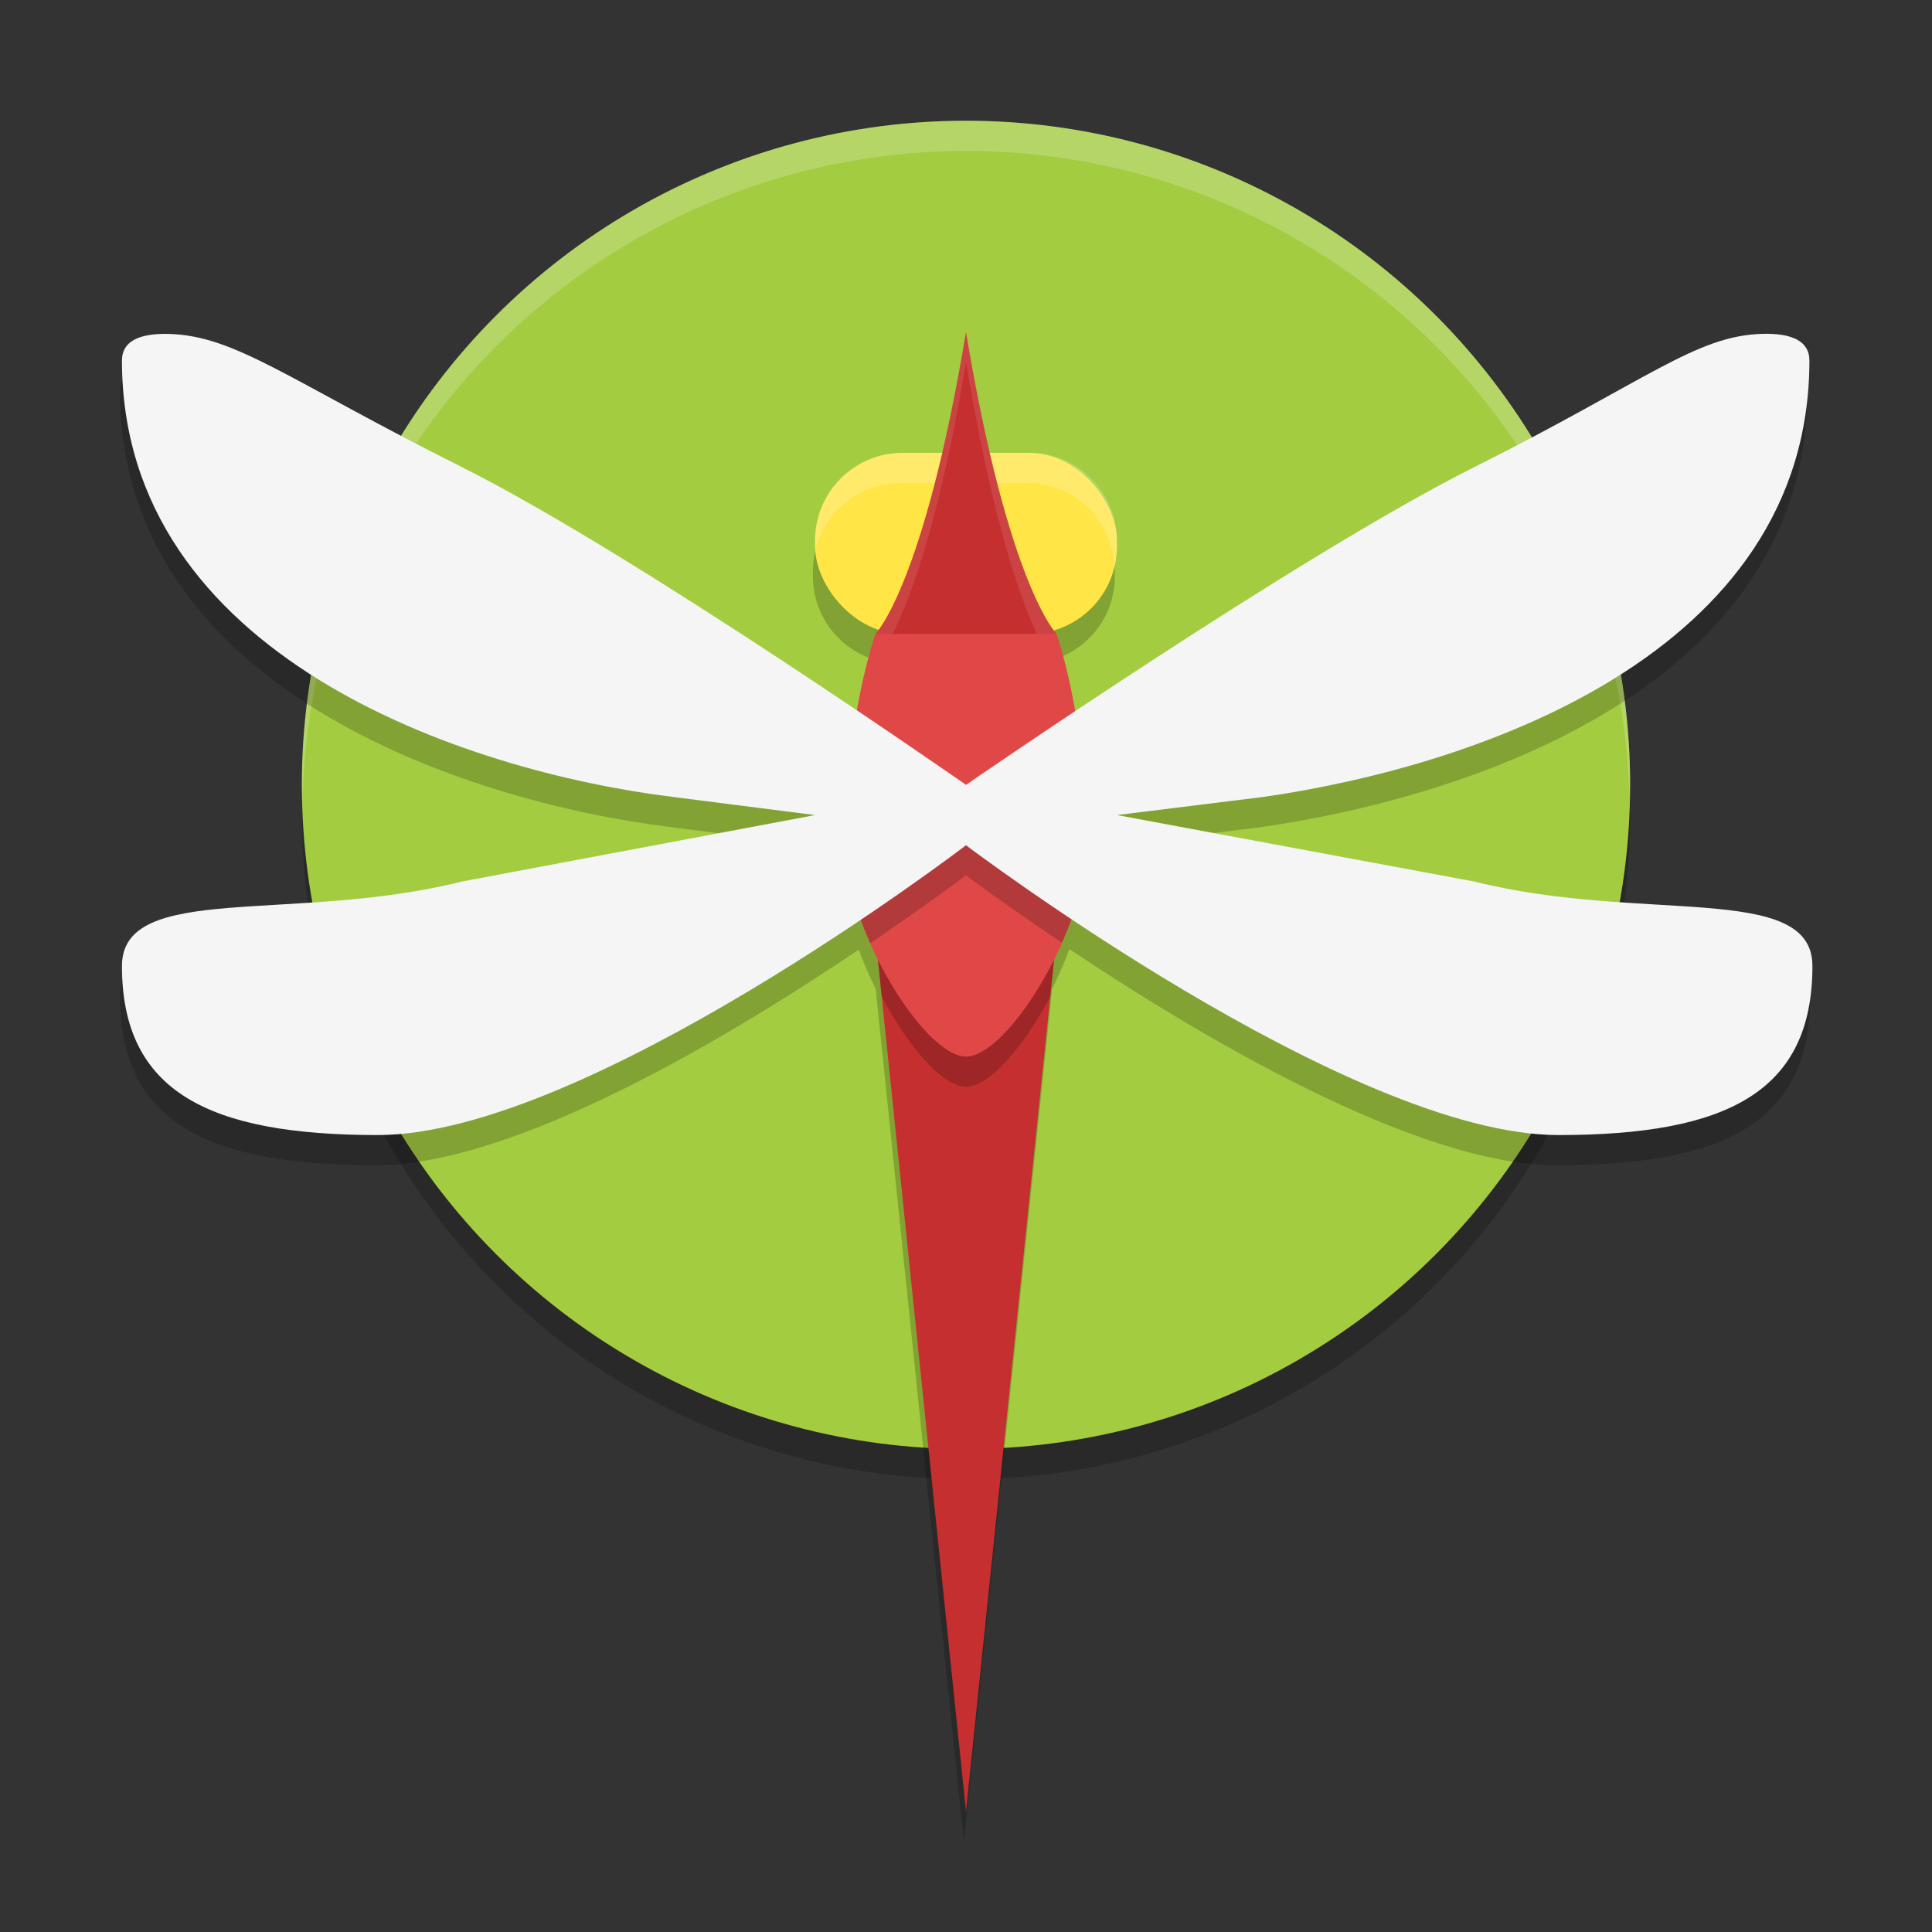
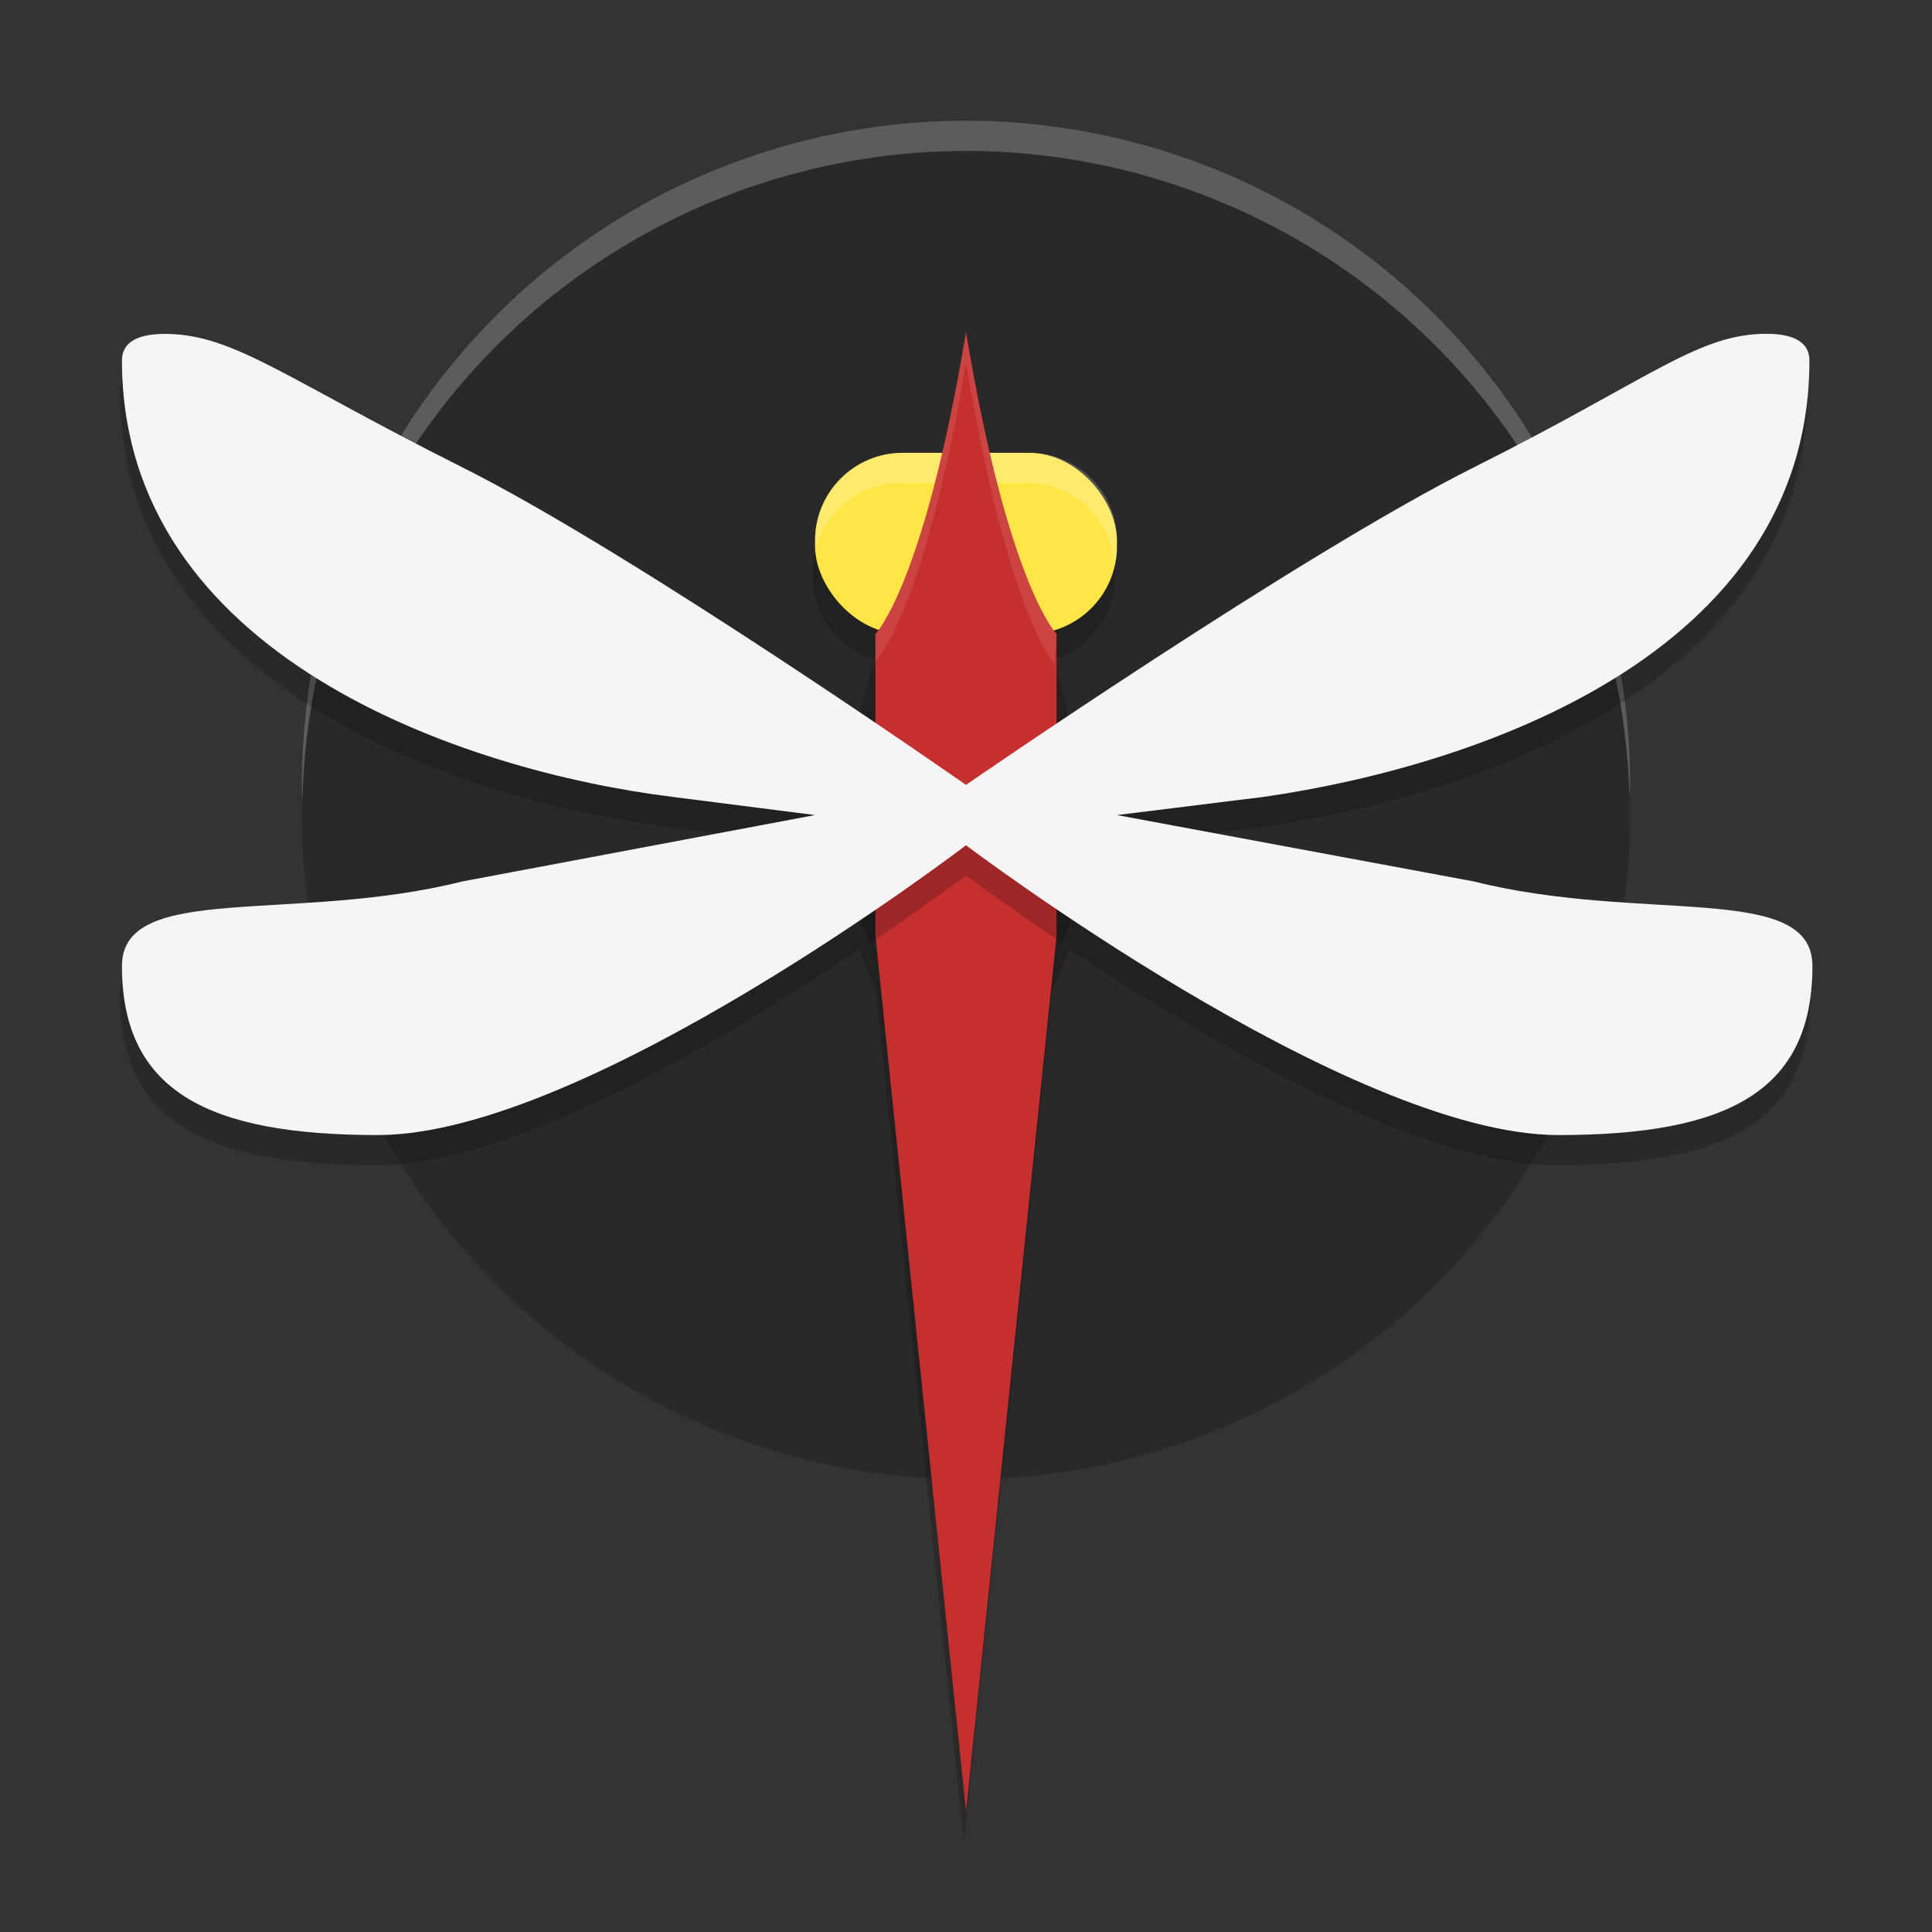
<svg xmlns="http://www.w3.org/2000/svg" width="64" height="64" version="1.1">
  <rect width="100%" height="100%" fill="#333333" stroke="none" />
  <circle cx="32" cy="27" r="22" style="opacity:.2" />
-   <circle cx="32" cy="26" r="22" style="fill:#a3cc41" />
  <path d="M 32 4 A 22 22 0 0 0 10 26 A 22 22 0 0 0 10.021 26.586 A 22 22 0 0 1 32 5 A 22 22 0 0 1 53.979 26.414 A 22 22 0 0 0 54 26 A 22 22 0 0 0 32 4 z " style="fill:#ffffff;opacity:.2" />
  <path d="m32 12c-0.264 1.587-0.536 2.863-0.807 4h-1.359c-1.609 0-2.904 1.295-2.904 2.904v0.191c-1e-6 1.325 0.885 2.426 2.094 2.777-0.022 0.025-0.094 0.127-0.094 0.127s-0.33 0.953-0.611 2.545c-3.69-2.487-9.338-6.193-13.076-8.066-5.761-2.888-7.508-4.358-9.721-4.416-1.006-0.026-1.551 0.258-1.551 0.877 0 9.8 11.342 13.607 18.254 14.461l4.705 0.6-11.688 2.199c-5.586 1.4-11.271 7.81e-4 -11.271 2.801 0 4.174 2.892 5.6 8.479 5.6 4.651 0 11.775-4.297 15.996-7.141 0.16 0.442 0.351 0.873 0.562 1.297l2.922 28.244 2.922-28.24c0.215-0.431 0.41-0.871 0.572-1.32 4.259 2.844 11.465 7.16 16.127 7.16 5.586 0 8.418-1.426 8.418-5.6 0-2.8-5.625-1.401-11.211-2.801l-11.828-2.199 4.846-0.6c6.912-0.99 18.094-4.661 18.094-14.461 0-0.619-0.545-0.907-1.551-0.881-2.213 0.058-3.8 1.532-9.561 4.42-3.75 1.88-9.482 5.606-13.211 8.092-0.282-1.608-0.617-2.57-0.617-2.57s-0.067-0.103-0.088-0.129c1.206-0.353 2.088-1.452 2.088-2.775v-0.191c0-1.609-1.295-2.904-2.904-2.904h-1.232c-0.262-1.137-0.529-2.413-0.793-4z" style="opacity:.2" />
  <rect x="27" y="15" width="10" height="6" ry="2.904" style="fill:#ffe546" />
  <path d="m29.904 15c-1.609 0-2.904 1.295-2.904 2.904v0.191c0 0.048 0.011 0.093 0.014 0.141 0.301-1.283 1.443-2.236 2.82-2.236h4.191c1.561 0 2.817 1.223 2.891 2.766 0.051-0.216 0.084-0.438 0.084-0.67v-0.191c0-1.609-1.295-2.904-2.904-2.904h-4.191z" style="fill:#ffffff;opacity:.2" />
  <path d="m29 31 3 29 3-29v-10s-1.603-1.6-3-10c-1.397 8.4-3 10-3 10z" style="fill:#c52f2f" />
-   <path d="m29 22v9l0.207 2.004c0.869 1.651 2.014 2.996 2.793 2.996s1.924-1.345 2.793-2.996l0.207-2.004v-9h-6z" style="opacity:.2" />
  <path d="m32 11c-1.397 8.4-3 10-3 10v0.906c0.187-0.204 1.69-2.025 3-9.906 1.397 8.4 2.93 10 2.93 10l0.07-1s-1.603-1.6-3-10z" style="fill:#ffffff;opacity:.1" />
-   <path d="m29 21h6s1 2.8 1 7c0 2.721-2.603 7-4 7-1.397 0-4-4.279-4-7 0-4.2 1-7 1-7z" style="fill:#e04848" />
  <path d="M 28.248 24.451 C 28.108 25.466 28 26.65 28 28 C 28 28.972 28.339 30.141 28.83 31.244 C 30.708 29.968 32 29 32 29 C 32 29 33.294 29.961 35.176 31.229 C 35.663 30.129 36 28.968 36 28 C 36 26.661 35.894 25.486 35.756 24.477 C 33.659 25.873 32 27 32 27 C 32 27 30.343 25.861 28.248 24.451 z " style="opacity:.2" />
  <path d="m 58.387,11.059 c -2.213,0.058 -3.799,1.533 -9.559,4.42 C 43.044,18.378 32,26 32,26 32,26 21.096,18.378 15.311,15.479 9.551,12.591 7.805,11.12 5.592,11.062 4.586,11.036 4.04,11.321 4.04,11.94 4.04,21.74 15.382,25.546 22.294,26.4 L 27,27 15.311,29.2 C 9.725,30.6 4.04,29.2 4.04,32 c 0,4.174 2.892,5.6 8.478,5.6 C 19.439,37.6 32,28 32,28 c 0,0 12.701,9.6 19.621,9.6 5.586,0 8.418,-1.426 8.418,-5.6 0,-2.8 -5.625,-1.4 -11.211,-2.8 L 37,27 41.845,26.4 c 6.912,-0.99 18.094,-4.661 18.094,-14.461 0,-0.619 -0.546,-0.907 -1.552,-0.88 z" style="fill:#f5f5f5" />
</svg>